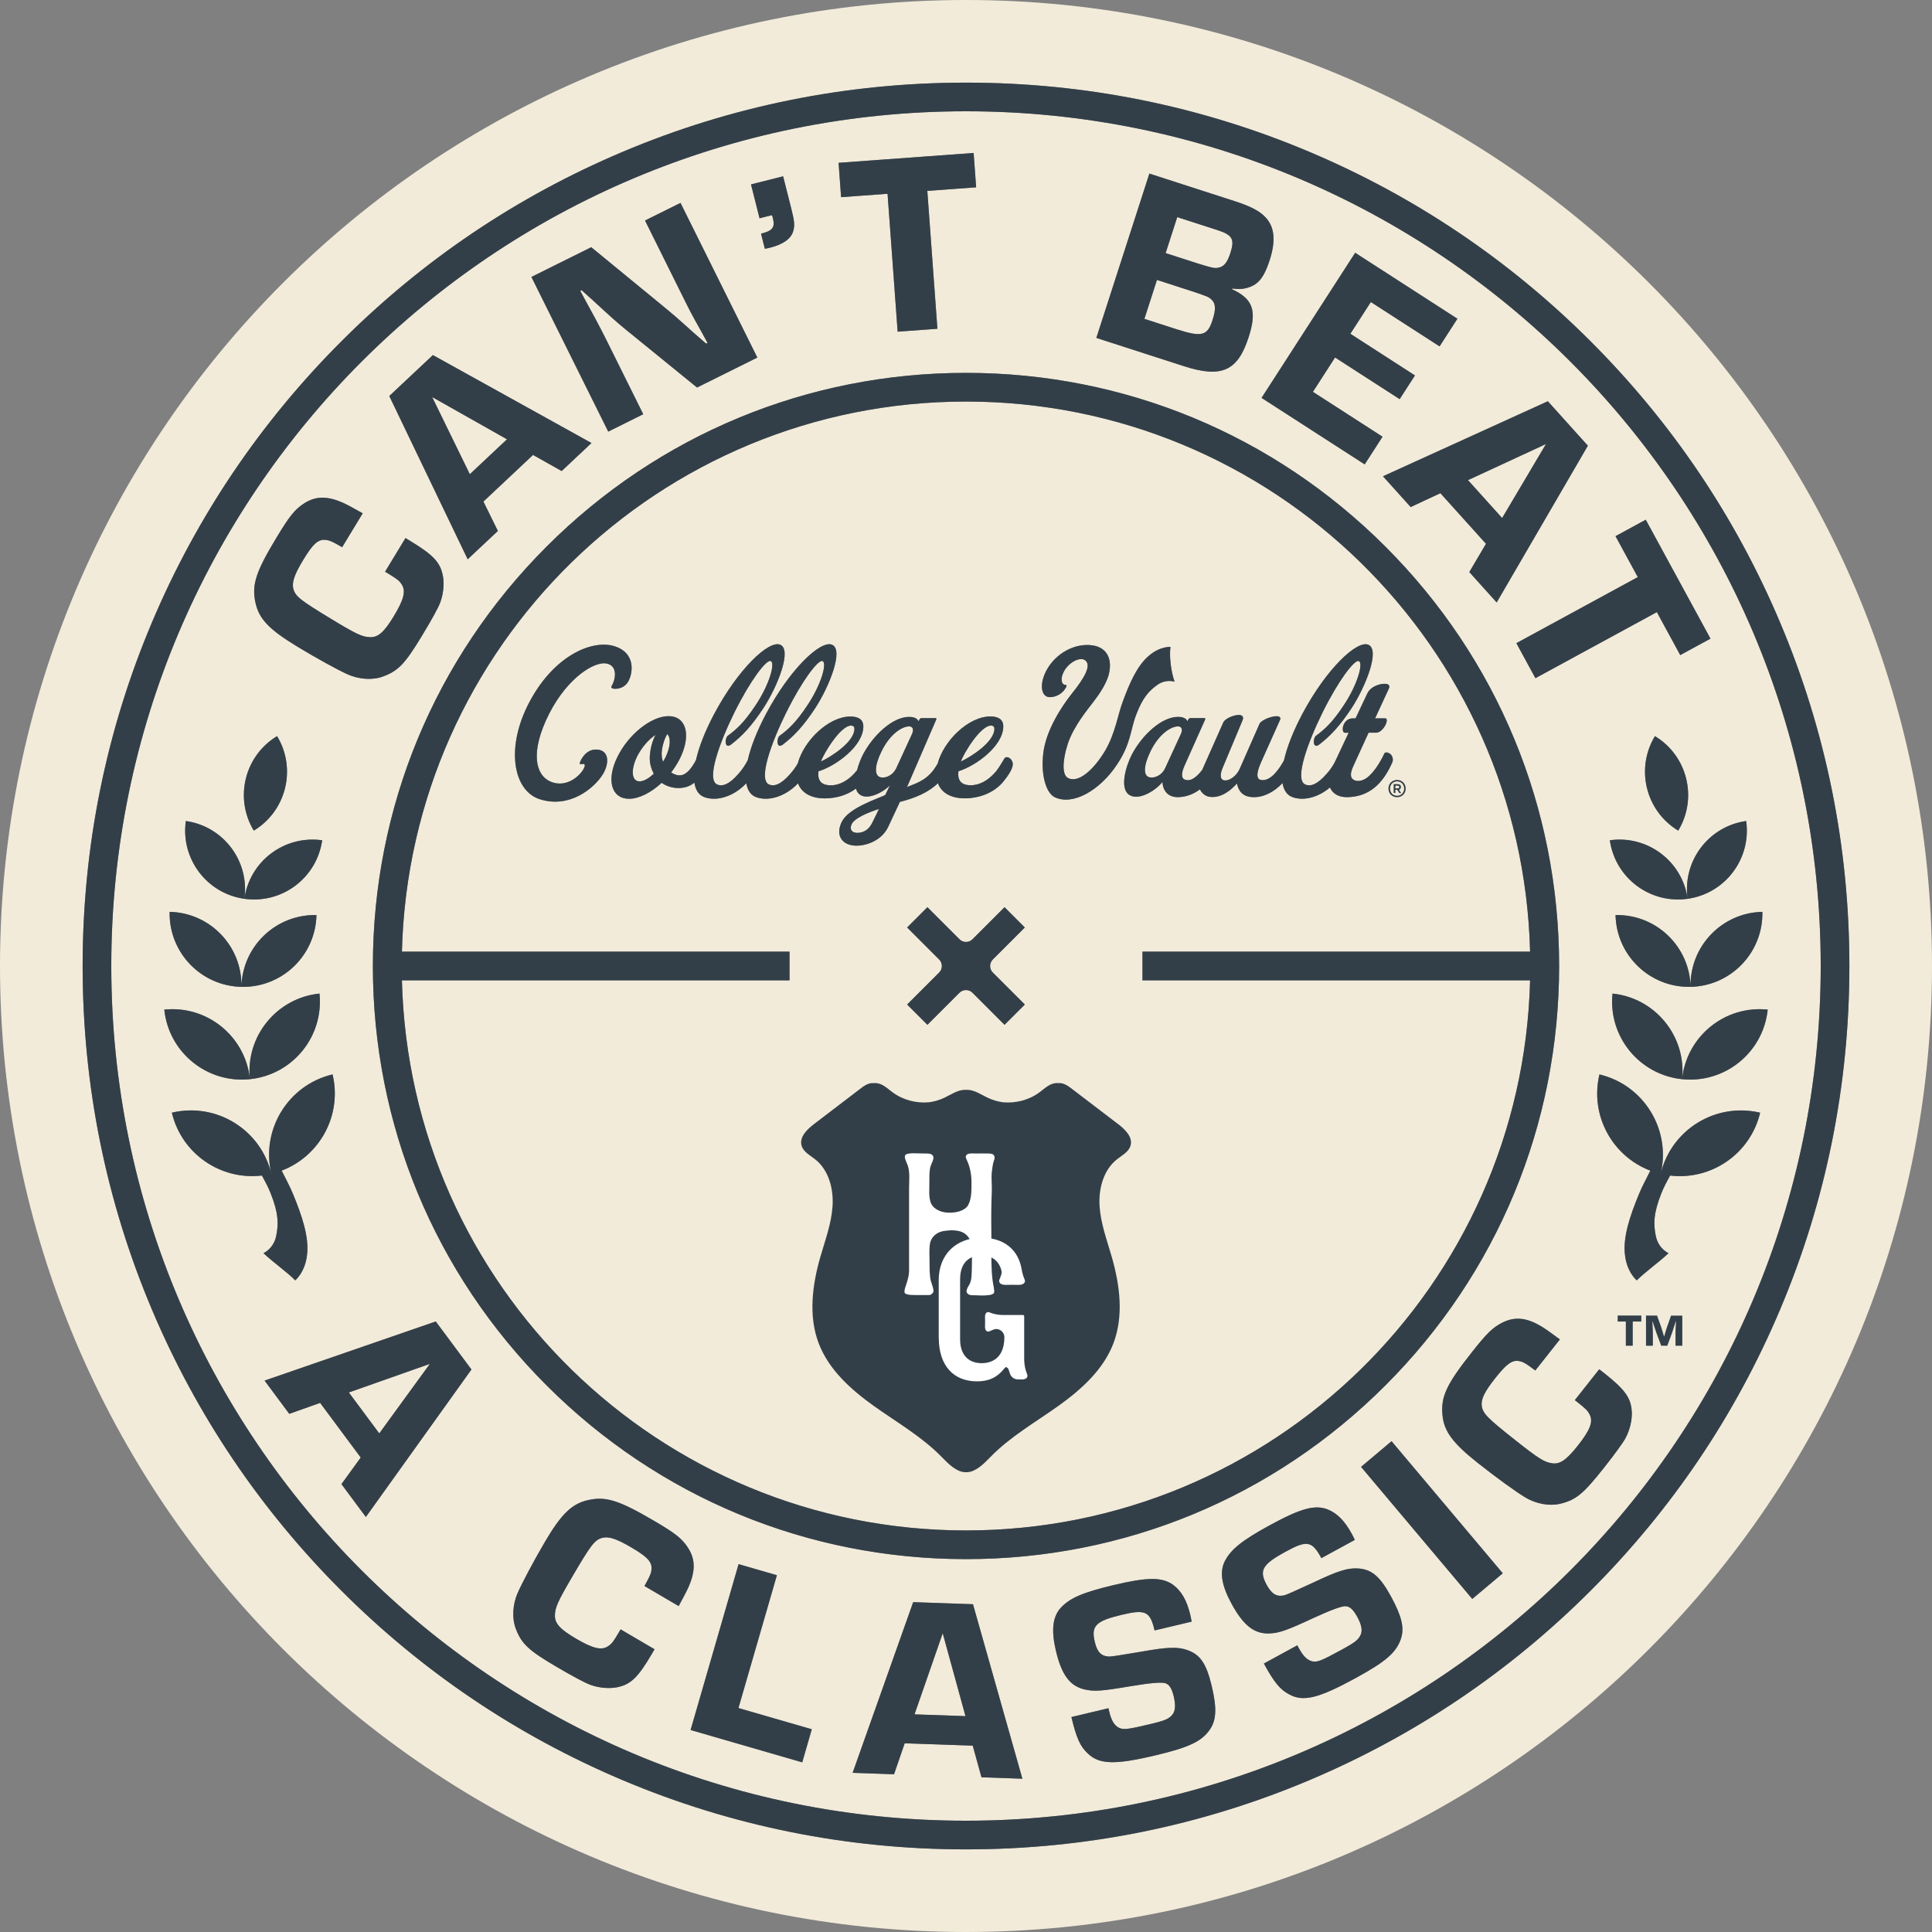
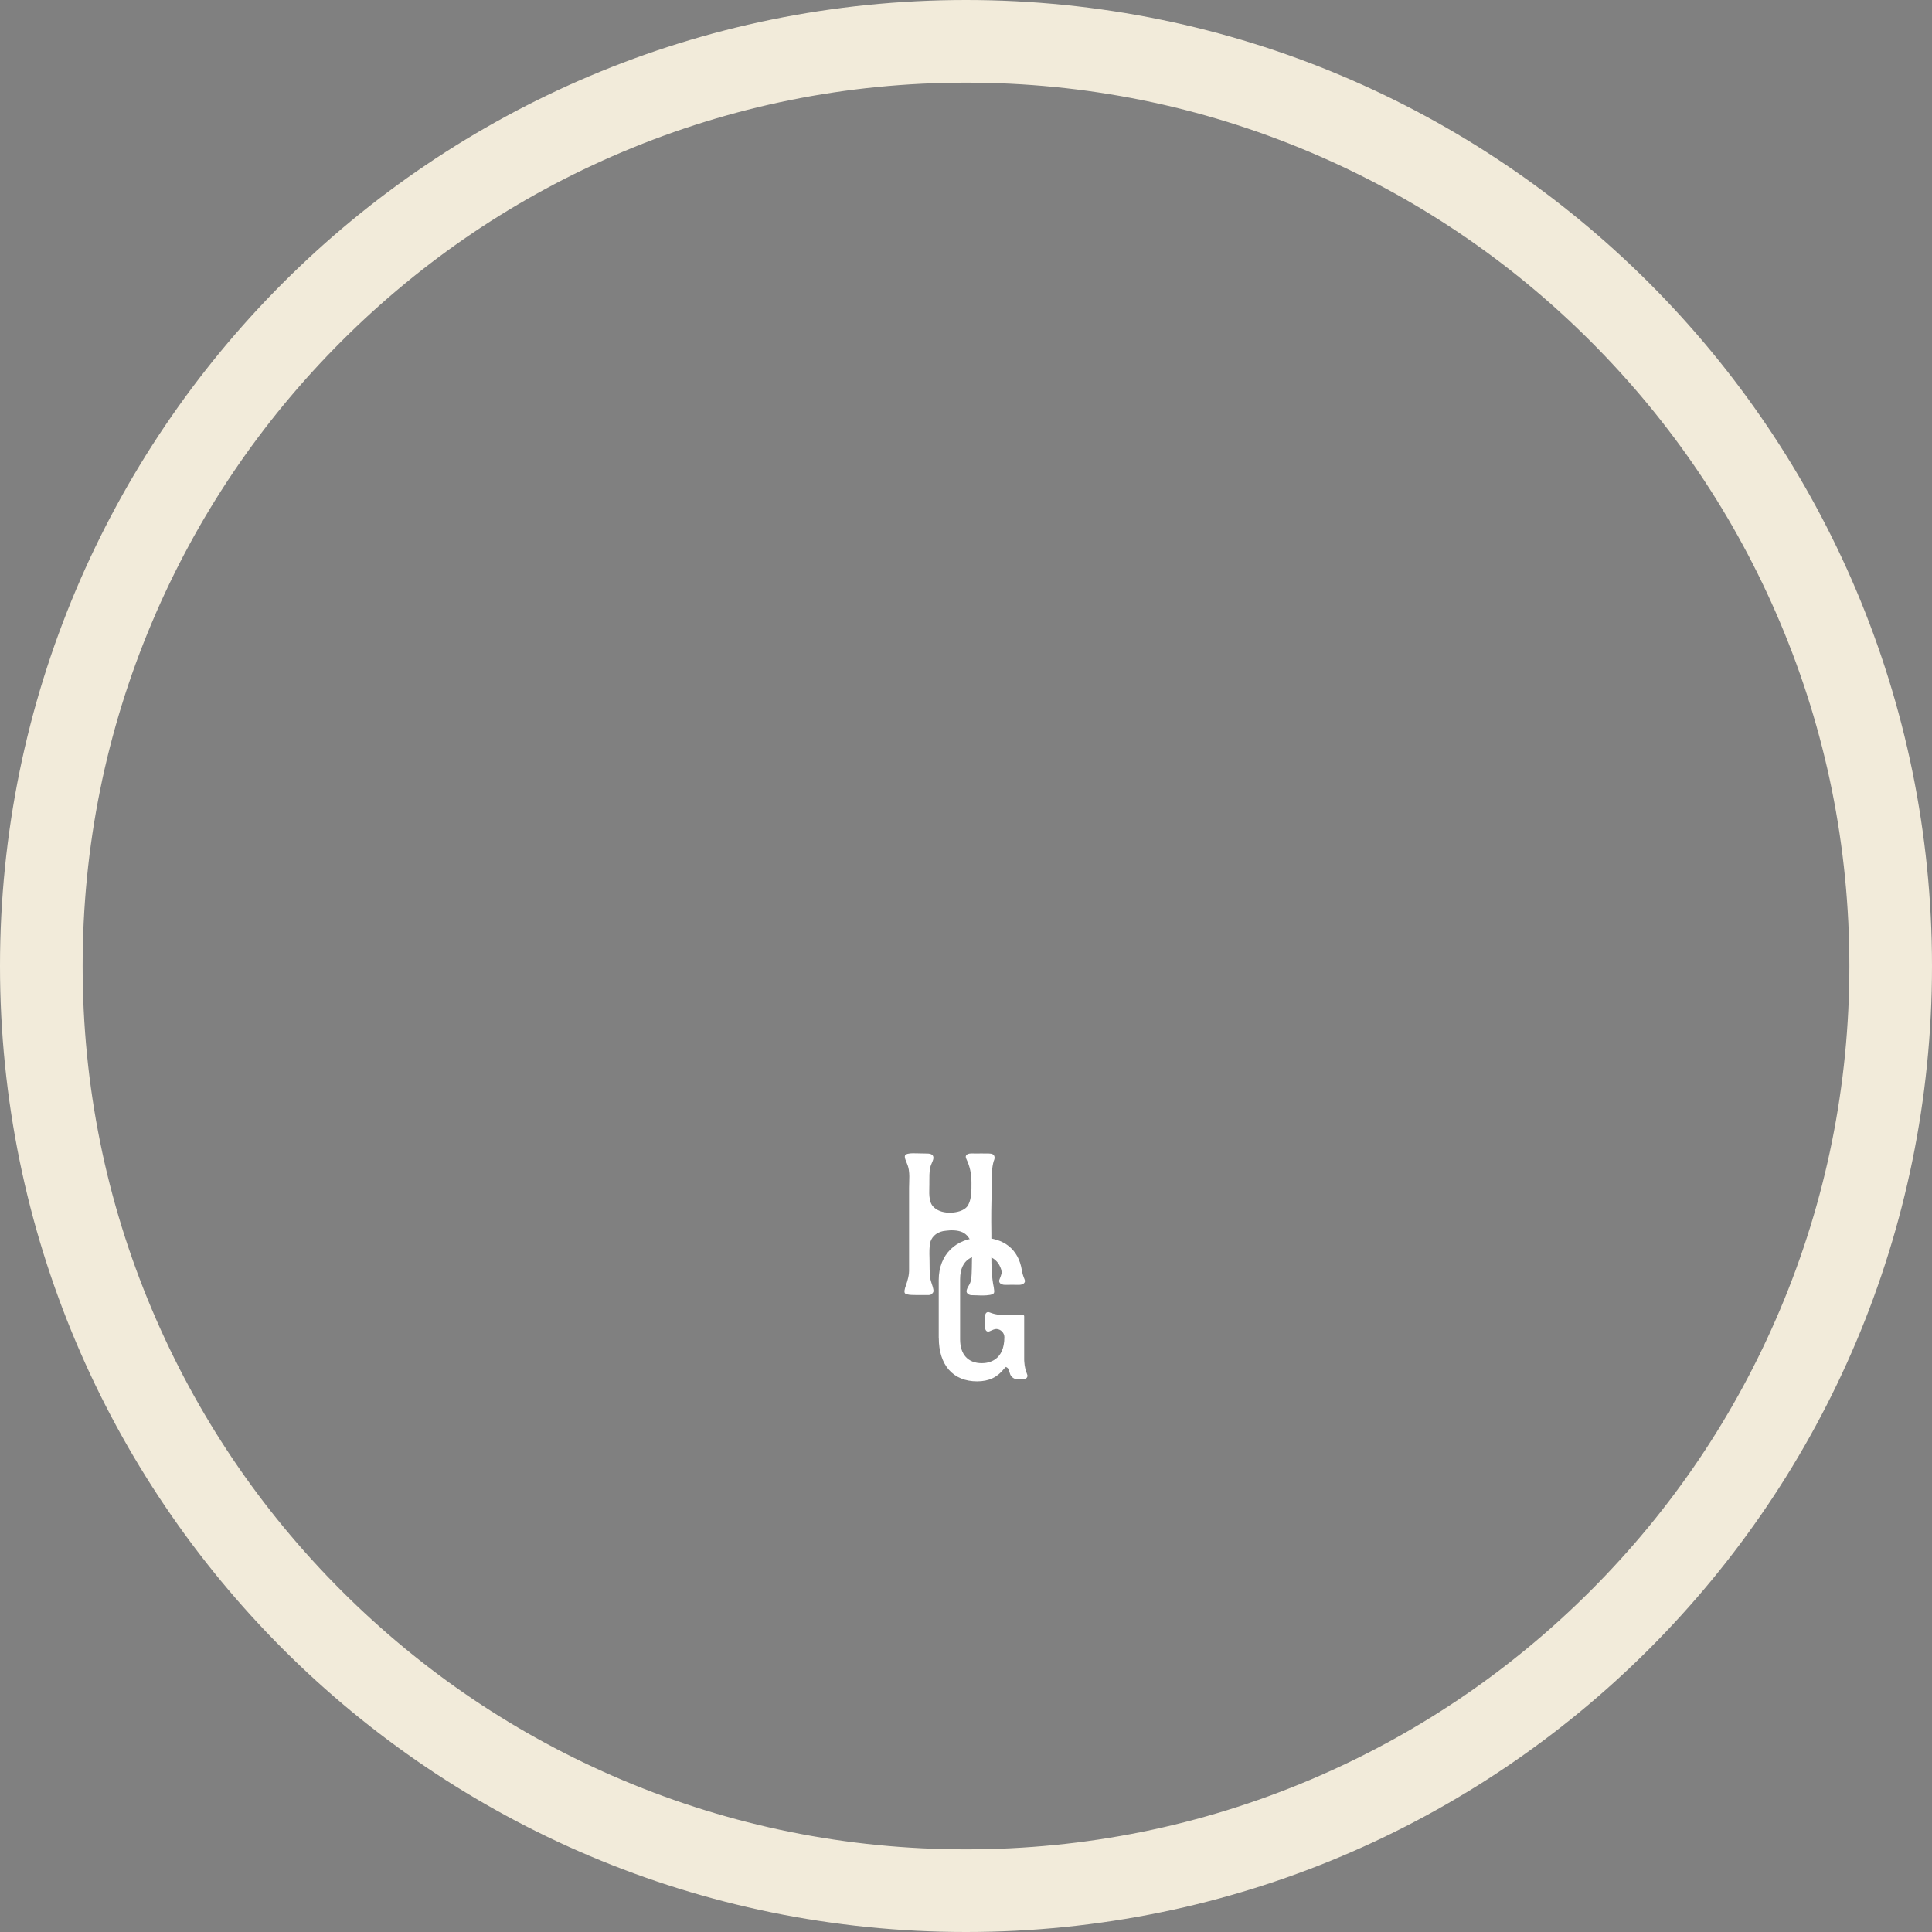
<svg xmlns="http://www.w3.org/2000/svg" viewBox="0 0 600 600" data-sanitized-data-name="Layer 2" data-name="Layer 2" id="Layer_2">
  <rect x="0" y="0" width="600" height="600" fill="#808080" stroke="none" />
  <defs>
    <style>
      .cls-1 {
        fill: #fff;
      }

      .cls-2 {
        fill: #333f48;
      }

      .cls-3 {
        fill: #f2ebda;
      }
    </style>
  </defs>
  <g data-sanitized-data-name="Layer 1" data-name="Layer 1" id="Layer_1-2">
    <g>
      <path d="M300,0C134.31,0,0,134.31,0,300s134.31,300,300,300,300-134.31,300-300S465.69,0,300,0ZM493.99,493.99c-25.19,25.19-54.53,44.97-87.2,58.79-33.83,14.31-69.76,21.56-106.79,21.56s-72.96-7.25-106.79-21.56c-32.67-13.82-62.01-33.6-87.2-58.79-25.19-25.19-44.97-54.53-58.79-87.2-14.31-33.83-21.56-69.76-21.56-106.79s7.25-72.96,21.56-106.79c13.82-32.67,33.6-62.01,58.79-87.2,25.19-25.19,54.53-44.97,87.2-58.79,33.83-14.31,69.76-21.56,106.79-21.56s72.96,7.25,106.79,21.56c32.67,13.82,62.01,33.6,87.2,58.79,25.19,25.19,44.97,54.53,58.79,87.2,14.31,33.83,21.56,69.76,21.56,106.79s-7.25,72.96-21.56,106.79c-13.82,32.67-33.6,62.01-58.79,87.2Z" class="cls-3" />
-       <path d="M480.11,137.91l-24.21,11.21,10.6,11.77,13.61-22.97ZM361.87,238.54l4.91-10.67c.61-1.43.13-2.28-.92-2.28-2.14,0-5.89,2.28-8.53,7.68-2.22,4.55-2.26,7.54-.49,8.1,1.41.44,3.87-.31,5.03-2.82ZM282.37,225.58c-2.16,0-5.92,2.28-8.56,7.68-2.26,4.55-2.26,7.54-.48,8.1,1.42.44,3.81-.31,5.04-2.82l4.91-10.67c.61-1.43.12-2.28-.91-2.28ZM378.54,83.09c1.62-.32,2.65-1.68,3.57-4.51,1.41-4.36.63-5.63-4.11-7.16l-12.39-4-3.61,11.17,10.25,3.31c4.69,1.43,5.1,1.48,6.29,1.18ZM157.45,136.43l-23.25-13.13,11.7,23.97,11.54-10.84ZM376.56,99.43c1.14-3.52,1.02-5.25-.49-6.58-.87-.7-1.1-.78-5.59-2.31l-11.17-3.61-3.9,12.09,9.87,3.19c7.96,2.57,9.71,2.12,11.29-2.78ZM475.18,295.55c-2.37-94.75-79.86-170.84-175.18-170.84s-172.81,76.09-175.18,170.84h120.37v8.91h-120.37c2.37,94.75,79.86,170.84,175.18,170.84s172.81-76.09,175.18-170.84h-120.37v-8.91h120.37ZM436.53,244.9c0,1.52-1.14,2.66-2.66,2.66s-2.66-1.13-2.66-2.66,1.14-2.66,2.66-2.66,2.66,1.13,2.66,2.66ZM190.02,212.95c1.29-2.23,1.84-6.39-1.85-6.93-3.62-.51-11.77,4.29-17.55,15.51-6.19,12.17-4.23,19.22.31,21.18,5.48,2.4,10.14-2.7,10.63-4.65.24-.79-.19-.87-.68-.79-.24,0-.54.05-.68,0-.13,0-.18-.13-.13-.31.37-1.35,2.04-4.12,4.88-4.18,4.35-.07,4.35,4.23,2.32,7.62-2.77,4.51-10.51,10.79-19.7,7.78-8.24-2.7-10.69-16.21-2.94-30.52,7.54-13.99,19.08-18.97,25.9-17.06,5.96,1.66,6.32,6.69,5.03,10.12-.8,2.28-2.68,3.19-4.47,3.19-.62,0-1.05-.11-1.18-.42-.06-.13-.06-.31.13-.55ZM275.79,256.89c-2.2,4.6-7.82,6.14-10.99,5.65-3.67-.55-5.27-3.55-3.31-7.42,2.27-4.31,10.92-7,13.44-8.22l1.47-3.02c-1.9,2.03-6.73,4.66-9.27,2.95-.64-.43-1.06-1.11-1.3-1.93-2.75,2.06-6.24,3.04-9.73,3.04-3.77,0-7.03-1.41-8.25-4.67-4.11,4.3-9.53,5.72-13.23,4.19-1.51-.64-2.46-2.07-2.84-4.21-4.08,4.32-9.54,5.74-13.25,4.21-1.54-.65-2.54-2.16-2.87-4.42-2.96,2.53-7.65,1.93-10.15.06-3.26,3.02-6.99,4.96-10.14,4.96-5.46,0-7.11-5.77-3.69-12.83,3.38-7.06,10.51-12.83,15.97-12.83s7.05,5.77,3.68,12.83c-.8,1.67-1.79,3.19-2.88,4.66.99.68,2.02.99,3.07.86,1.89-.28,3.42-2.44,4.63-4.69.89-3.97,2.73-8.83,5.69-14.4,7.43-13.93,16.81-22.76,20.38-21.48,3.93,1.41-.74,13.02-5.11,19.71-3.81,5.77-6.62,8.65-9.99,11.28-1,.74-1.47.44-1.66-.23-.19-.81.05-2.09.6-2.46,2.59-1.91,5.04-4.05,8.61-9.46,4.29-6.38,6.27-13.38,4.61-13.75-1.35-.32-6.21,5.94-11.18,15.97-4.49,9.07-8.9,20.92-5.34,22.39,1.61.68,3.69,0,6.51-3.23,1.41-1.55,2.32-3.08,2.98-4.37.89-3.97,2.73-8.81,5.68-14.37,7.42-13.93,16.81-22.76,20.38-21.48,3.92,1.41-.75,13.02-5.1,19.71-3.81,5.77-6.63,8.65-10,11.28-.98.74-1.49.44-1.65-.23-.2-.81.06-2.09.6-2.46,2.59-1.91,5.04-4.05,8.6-9.46,4.3-6.38,6.26-13.38,4.62-13.75-1.35-.32-6.21,5.94-11.18,15.97-4.49,9.07-8.9,20.92-5.33,22.39,1.58.68,3.67,0,6.5-3.23,1.04-1.15,1.8-2.28,2.4-3.32,1.87-7.05,9.55-14.57,16.36-14.57,2.11,0,4,.69,4,3.08,0,6.15-8.65,12.34-13.94,13.94l-.04.67c-.12,2.57,1.34,3.68,3.87,3.68,2.81,0,5.33-1.59,7.19-3.56.35-.37.66-.75.98-1.14.47-1.82,1.18-3.6,1.88-4.95,3.14-5.89,9.15-11.65,14.36-11.6,2.45,0,2.83,1.36,2.83,1.36l.31-.55c.06-.19.3-.43.61-.43h4.36c.37,0,.31.24.18.55l-9.03,20.87c1.8-.86,5.59-1.67,8.3-5.4.45-.61.84-1.25,1.22-1.87,1.84-7.07,9.55-14.67,16.39-14.67,2.09,0,3.99.69,3.99,3.08,0,6.15-8.65,12.34-13.93,13.94l-.05.67c-.1,2.57,1.34,3.68,3.86,3.68,2.83,0,5.35-1.59,7.19-3.56,1.4-1.42,2.15-2.94,3.19-4.59.17-.32.37-.57.79-.57,1.05,0,1.9,1.1,1.9,2.16,0,1.72-2.01,4.3-3.06,5.58-2.95,3.43-7.42,5.04-11.9,5.04-3.8,0-7.06-1.43-8.28-4.69-2.87,2.81-7.02,4.61-11.81,5.8l-3.68,7.86ZM308.32,302.02l9.95,9.94-6.3,6.3-9.96-9.96c-1.11-1.11-2.92-1.11-4.03,0l-9.96,9.96-6.3-6.3,9.95-9.94c1.11-1.11,1.11-2.92,0-4.03l-9.95-9.95,6.3-6.3,9.96,9.96c1.11,1.11,2.92,1.11,4.03,0l9.96-9.96,6.3,6.3-9.95,9.95c-1.11,1.11-1.11,2.92,0,4.03ZM327.53,247.56c-2.54-1.24-4.31-6.51-3.57-13.33.74-7.42,5.96-15.09,8.72-18.59,4.17-5.15,6.51-9.22,4.17-10.69-1.77-1.04-5.4,1.06-6.69,4.06-.78,1.71-.61,3.74.8,3.68.19,0,.26.06.26.26,0,.17-.13.55-.38.85-.68,1.16-2.39,2.7-4.84,2.7-2.7,0-3.38-4.12-.86-8.6,2.89-5.09,8.71-8.28,14.17-7.48,4.81.74,6.26,4.73,4.92,9.39-.86,2.83-2.76,5.64-4.54,7.98-1.54,2.1-6.21,7.49-8.11,13.27-1.66,5.2-1.78,9.56.07,10.55,3.23,1.72,8.04-2.52,11.66-8.66,3.12-5.47,3.8-10.88,5.38-15.1,2.15-5.84,4.44-10.93,7.81-13.95,3.56-3.24,6.99-3.01,6.99-3.01-.42,3.14.25,7.99,1.29,10.81,0,0-2.66-.92-5.36.98-2.7,1.91-4.59,4.05-6.56,9.21-1.84,4.66-1.58,9.09-6.14,15.77-5.15,7.67-13.49,12.65-19.2,9.89ZM350.64,246.83c-3-2.03-.99-8.96.91-12.59,3.14-5.89,9.14-11.65,14.38-11.6,2.44,0,2.83,1.36,2.83,1.36l.29-.55c.06-.19.33-.43.6-.43h4.37c.37,0,.3.24.19.55l-6.33,14.18c-1.16,2.58-.91,3.93-.07,4.31,1.89.9,3.88-.79,5.54-2.95l6.55-14.74c.55-1.22,3.13-2.27,4.74-2.33,1.05,0,1.71.48,1.24,1.66l-6.22,14.86c-.92,2.21-.61,3.51.36,3.75,1.72.43,4.06-1.4,4.99-3.57l6.13-13.92c.49-1.18,3.74-2.45,5.47-2.39.79.07,1.29.42.85,1.28l-5.83,13.02c-1.23,2.75-1.79,5.28.06,5.52,2.96.44,5.57-3.4,7.05-6.08.89-3.98,2.76-8.87,5.73-14.49,7.43-13.93,16.81-22.76,20.37-21.48,3.94,1.41-.73,13.02-5.08,19.71-3.83,5.77-6.65,8.65-10.01,11.28-.97.74-1.48.44-1.67-.23-.18-.81.06-2.09.61-2.46,2.59-1.91,5.05-4.05,8.61-9.46,4.29-6.38,6.25-13.38,4.6-13.75-1.34-.32-6.2,5.94-11.17,15.97-4.47,9.07-8.92,20.92-5.34,22.39,1.6.68,3.69,0,6.52-3.23,1.17-1.28,1.99-2.55,2.6-3.68l4.32-9.17h-1.17c-.9,0-.96-2.21.25-3.5.49-.55,1.23-.97,2.27-.97h.79l3.69-7.8c1.12-2.28,4.24-3.13,5.89-2.9.73.13,1.17.62.73,1.53l-4.24,9.16h3.12c.52,0,.57.48.44,1.16-.32,1.3-1.71,3.3-3.25,3.3h-2.33l-4.66,10.19c-1.23,2.58-.92,3.75-.19,4.31,1.1.85,2.89.61,4.49-.61,1.91-1.49,3.86-4.43,5.22-7.37.28-.69,1.35-.37,1.96.17.5.43.98,1.54.54,2.53-2.94,6.74-7.36,10.8-14.18,10.8-2.54,0-4.4-1.14-5.17-3.02-3.87,3.31-8.58,4.28-11.89,2.91-1.51-.64-2.49-2.1-2.84-4.26-2.57,2.71-5.79,4.45-9.07,4.37-3.68-.06-4.66-2.34-5.1-4.23-1.76,1.97-4.89,4.66-8.52,4.12-1.11-.18-2.34-.96-2.96-2.32-1.85,1.39-4.08,2.34-6.68,2.43-4.05.11-4.96-3.13-4.96-4.73-1.78,2.39-7.25,6.08-10.37,4ZM264.43,256.09c-.91,2.33,1.29,2.9,3.08,2.4,1.41-.37,2.56-1.28,3.48-3.19l1.98-4.06c-3.38,1.04-7.87,2.97-8.54,4.85ZM265.34,226.33c0-.63-.35-.99-1.04-.99-3.25,0-8.4,8.49-9.39,11.18,3.32-1.54,10.43-6.14,10.43-10.18ZM434.57,244.4c0-.29-.17-.44-.53-.44h-.72v.89h.72c.36,0,.53-.15.53-.44ZM433.87,247.15c1.27,0,2.21-.95,2.21-2.25s-.94-2.25-2.21-2.25-2.2.95-2.2,2.25.94,2.25,2.2,2.25ZM432.86,243.54h1.2c.66,0,1,.3,1,.86,0,.47-.22.75-.64.84l.72,1.03h-.55l-.64-1h-.61v1h-.47v-2.72ZM205.5,234.43c0,.73.18,1.47.43,2.16.25-.5.56-.98.8-1.49,1.54-3.25,1.65-6.07.48-7.11-1.1,1.77-1.83,4.85-1.71,6.44ZM203.6,228.23c-2.09,1.3-4.35,3.86-5.83,6.87-1.97,4.19-1.6,7.56.86,7.56,1.29,0,2.89-.92,4.42-2.4-1.04-1.84-1.41-3.95-1.22-5.77.11-1.47.66-4.36,1.77-6.26ZM308.82,226.33c0-.63-.37-.99-1.03-.99-3.27,0-8.42,8.49-9.4,11.18,3.32-1.54,10.44-6.14,10.44-10.18ZM117.79,445.16l15.71-21.59-25.16,8.88,9.45,12.72ZM300,34.56c-146.6,0-265.44,118.84-265.44,265.44s118.84,265.44,265.44,265.44,265.44-118.84,265.44-265.44S446.6,34.56,300,34.56ZM548.98,313.54c-1.38,13.31-13.28,22.99-26.59,21.61-13.31-1.38-22.99-13.28-21.61-26.59,13.31,1.38,22.99,13.28,21.61,26.59,1.38-13.31,13.28-22.99,26.59-21.61ZM525.02,306.48c-12.59.28-23.02-9.71-23.3-22.3,12.59-.28,23.02,9.71,23.3,22.3-.28-12.59,9.71-23.02,22.3-23.3.28,12.59-9.71,23.02-22.3,23.3ZM524.11,279.13c-11.69,1.65-22.51-6.48-24.16-18.18,11.69-1.65,22.51,6.48,24.16,18.18-1.65-11.69,6.48-22.51,18.18-24.16,1.65,11.69-6.48,22.51-18.18,24.16ZM513.95,228.61c10.1,6.11,13.34,19.25,7.23,29.35-10.11-6.11-13.34-19.25-7.23-29.35ZM511.11,161.4l20.1,36.93-9.39,5.11-7.26-13.35-37.71,20.52-5.92-10.88,37.71-20.52-6.92-12.71,9.39-5.11ZM484.2,300c0,49.2-19.16,95.46-53.95,130.25-34.79,34.79-81.05,53.95-130.25,53.95s-95.46-19.16-130.25-53.95c-34.79-34.79-53.95-81.05-53.95-130.25s19.16-95.46,53.95-130.25c34.79-34.79,81.05-53.95,130.25-53.95s95.46,19.16,130.25,53.95c34.79,34.79,53.95,81.05,53.95,130.25ZM493.12,138.41l-28.32,48.68-8.5-9.44,5.18-8.78-14.16-15.71-9.22,4.3-8.61-9.56,51.2-23.3,12.43,13.8ZM452.62,98.98l-5.53,8.58-21.35-13.77-6.36,9.86,20.06,12.94-4.75,7.36-20.06-12.94-6.88,10.67,21.62,13.94-5.53,8.58-32.02-20.65,29.07-45.06,31.75,20.48ZM356.96,53.91l26.47,8.55c4.97,1.6,7.86,3.13,9.61,5.04,2.83,3.02,3.22,7.29,1.27,13.33-1.58,4.9-3.24,7.15-5.95,8.22-1.93.73-3.4.85-5.66.54l-.07.23c6.54,3.04,7.82,6.66,5.13,15-3.36,10.41-8.4,12.67-20.02,8.91l-27.23-8.79,16.47-51.03ZM302.37,47.51l.78,10.67-15.16,1.11,3.13,42.82-12.35.9-3.13-42.82-14.43,1.05-.78-10.67,41.94-3.06ZM243.22,54.76l2.48,9.82c1.02,4.05,1.16,5.26.7,7.04-.62,2.48-3.15,4.28-7.2,5.3-.23.06-.94.24-1.66.34l-1.18-4.68c3.59-.9,4.4-1.94,3.68-4.82-.02-.08-.16-.62-.31-.92l-3.82.96-2.65-10.52,9.98-2.51ZM183.61,76.79l21.06,17.28c4.7,3.86,5.02,4.15,11.01,9.52l3.62,3.14.43-.21-2-3.67c-2.97-5.26-3.29-5.91-5.83-11.02l-11.59-23.33,11.02-5.47,23.86,48.03-18.72,9.3-22.14-18c-2.73-2.24-4.16-3.5-10.3-9.16l-3.41-3.06-.43.21c3.58,6.48,6.23,11.45,8.02,15.05l11.55,23.26-10.87,5.4-23.86-48.03,18.58-9.23ZM134.44,110.28l49.25,27.31-9.26,8.7-8.89-5-15.41,14.48,4.49,9.13-9.38,8.81-24.35-50.7,13.54-12.71ZM86.03,166.71c3.88-6.39,5.44-8.36,8.16-10.19,3.36-2.29,6.81-2.55,11.21-.82,1.68.64,2.89,1.28,7.24,3.73l-6.38,10.52c-3.34-1.93-4.11-2.21-5.48-2.29-2.12-.06-3.69,1.43-6.61,6.24-2.75,4.54-3.56,6.96-3.08,8.95.64,2.36,2.02,3.48,11.79,9.4,7.91,4.79,9.68,5.59,12.09,5.64,2.48.09,4.35-1.59,7.31-6.48,3.13-5.16,3.81-7.84,2.5-9.86-.77-1.22-1.41-1.7-4.3-3.45l-.89-.54,6.34-10.45,1.44.88c7.36,4.46,9.44,6.76,10.21,11.08.42,2.41.08,5.6-.92,8.19-.64,1.68-2.8,5.54-5.63,10.22-5.29,8.73-7.35,10.87-12.07,12.62-3.16,1.19-7.44.95-11.05-.68-3.16-1.45-9.38-4.84-15.78-8.72-8.53-5.17-11.68-8.49-12.76-13.38-1.27-5.66.03-9.67,6.66-20.6ZM86.05,228.61c6.11,10.1,2.87,23.25-7.23,29.35-6.11-10.1-2.87-23.25,7.23-29.35ZM57.72,254.97c11.69,1.65,19.83,12.47,18.18,24.16,1.65-11.69,12.47-19.83,24.16-18.18-1.65,11.69-12.47,19.83-24.16,18.18-11.69-1.65-19.83-12.47-18.18-24.16ZM74.98,306.48c.28-12.59,10.7-22.57,23.3-22.3-.28,12.59-10.7,22.57-23.3,22.3-12.59-.28-22.57-10.7-22.3-23.3,12.59.28,22.57,10.7,22.3,23.3ZM77.61,335.15c-1.38-13.31,8.3-25.21,21.61-26.59,1.38,13.31-8.3,25.21-21.61,26.59-13.31,1.38-25.21-8.3-26.59-21.61,13.31-1.38,25.21,8.3,26.59,21.61ZM84.06,370.62c-.76-1.97-1.73-3.71-2.72-5.54-12.76,1.53-24.92-6.71-27.97-19.52,13.78-3.28,27.62,5.23,30.9,19.01-3.28-13.78,5.23-27.62,19.01-30.9,3.02,12.68-3.95,25.37-15.81,29.89,1.29,2.59,2.59,4.95,3.52,7.24,2.83,6.86,4.93,13.17,4.4,18.55-.51,5.72-3.71,8.28-3.71,8.28-2.4-2.47-7.07-5.78-9.86-8.44,0,0,3.08-1.34,3.92-5.19.83-3.85.76-7.26-1.68-13.38ZM113.62,471.1l-7.58-10.2,5.99-8.26-12.61-16.97-9.58,3.41-7.67-10.33,53.17-18.36,11.08,14.91-32.79,45.8ZM210.77,498.78l-10.61-6.22c1.88-3.37,2.15-4.14,2.2-5.51.03-2.12-1.49-3.67-6.34-6.51-4.58-2.68-7.01-3.46-8.99-2.94-2.35.67-3.45,2.08-9.22,11.93-4.67,7.98-5.44,9.76-5.46,12.18-.06,2.48,1.66,4.33,6.58,7.21,5.2,3.05,7.9,3.7,9.9,2.35,1.21-.78,1.68-1.44,3.39-4.35l.53-.9,10.54,6.18-.85,1.46c-4.35,7.42-6.62,9.54-10.92,10.37-2.41.45-5.6.17-8.2-.8-1.69-.62-5.59-2.71-10.3-5.48-8.81-5.16-10.98-7.18-12.8-11.88-1.23-3.15-1.06-7.42.52-11.06,1.4-3.19,4.7-9.45,8.48-15.91,5.04-8.6,8.32-11.81,13.18-12.96,5.64-1.36,9.67-.11,20.7,6.35,6.45,3.78,8.44,5.32,10.32,8,2.34,3.33,2.65,6.77.99,11.2-.62,1.69-1.24,2.91-3.62,7.29ZM249.14,547.3l-34.67-10.04,14.91-51.51,11.89,3.44-11.94,41.24,22.78,6.59-2.97,10.27ZM304.81,551.95l-2.72-9.83-21.13-.73-3.31,9.62-12.86-.45,18.81-53.01,18.56.64,15.34,54.19-12.7-.44ZM375.84,536.95c-2.56,3.83-6.5,5.68-16.98,8.17-12.75,3.03-17.59,2.86-21.15-.68-2.24-2.11-3.44-4.72-4.98-11.21l11.5-2.73.22.94c.67,2.82,1.51,4.27,2.94,5.08,1.49.72,2.63.62,9.74-1.08,4.77-1.13,5.89-1.65,6.98-2.98.89-1.12,1.05-2.89.4-5.63-.54-2.27-1.26-3.58-2.45-4.05q-1.49-.72-11.11.9c-8.66,1.48-11.17,1.66-14.15.97-4.55-1.07-7.11-4.51-8.87-11.94-1.49-6.26-1.07-10.41,1.32-13.21,2.81-3.15,6.84-4.93,16.54-7.24,10.64-2.53,15.18-2.53,18.59-.04,2.51,1.88,4.2,4.79,5.26,9.25.07.31.3,1.25.42,2.13l-11.5,2.73c-1.41-5.95-2.81-6.61-10.16-4.86-8.13,1.93-9.6,3.44-8.41,8.44.76,3.21,2.05,4.47,4.55,4.54q1.15-.03,9.73-1.49c8.48-1.52,11.52-1.58,14.59-.49,3.88,1.39,5.78,4.16,7.42,11.05,1.6,6.73,1.5,10.47-.45,13.41ZM435.08,508.88c-1.46,4.37-4.78,7.19-14.24,12.35-11.51,6.27-16.22,7.38-20.59,4.91-2.71-1.45-4.56-3.65-7.75-9.51l10.38-5.66.46.85c1.39,2.54,2.58,3.72,4.18,4.13,1.63.3,2.7-.1,9.12-3.6,4.31-2.35,5.25-3.14,5.95-4.71.56-1.32.25-3.07-1.1-5.54-1.12-2.05-2.16-3.13-3.43-3.26q-1.63-.3-10.48,3.79c-7.96,3.7-10.34,4.54-13.4,4.65-4.67.17-8.04-2.49-11.7-9.19-3.08-5.65-3.77-9.76-2.19-13.09,1.88-3.77,5.31-6.56,14.06-11.33,9.6-5.24,13.98-6.43,17.92-4.92,2.92,1.16,5.31,3.52,7.5,7.54.15.28.62,1.13.97,1.94l-10.38,5.66c-2.92-5.37-4.45-5.64-11.08-2.02-7.34,4-8.36,5.84-5.89,10.36,1.58,2.89,3.16,3.77,5.58,3.18q1.1-.33,9-3.99c7.78-3.7,10.7-4.55,13.95-4.31,4.11.32,6.67,2.5,10.06,8.71,3.31,6.07,4.2,9.71,3.09,13.06ZM457.23,496.57l-34.54-41.02,9.47-7.97,34.54,41.02-9.47,7.97ZM504.83,446.55c-.84,1.59-3.46,5.16-6.85,9.44-6.33,8.01-8.63,9.88-13.54,11.03-3.29.78-7.5.02-10.89-2.05-2.96-1.83-8.71-5.96-14.58-10.6-7.82-6.18-10.54-9.87-11.01-14.85-.56-5.77,1.23-9.59,9.15-19.61,4.64-5.86,6.44-7.62,9.35-9.11,3.62-1.85,7.07-1.69,11.23.58,1.59.84,2.71,1.63,6.72,4.59l-7.63,9.65c-3.08-2.33-3.81-2.7-5.15-2.95-2.1-.33-3.84.96-7.33,5.38-3.29,4.16-4.4,6.47-4.16,8.5.34,2.42,1.58,3.71,10.53,10.79,7.25,5.73,8.92,6.74,11.3,7.09,2.45.4,4.51-1.04,8.05-5.52,3.74-4.73,4.75-7.31,3.7-9.48-.61-1.3-1.19-1.87-3.84-3.96l-.82-.65,7.58-9.59,1.32,1.05c6.75,5.33,8.53,7.87,8.76,12.25.11,2.45-.61,5.57-1.93,8.01ZM518.66,365.08c-.99,1.83-1.96,3.57-2.72,5.54-2.43,6.11-2.51,9.52-1.68,13.38.84,3.85,3.92,5.19,3.92,5.19-2.79,2.66-7.46,5.97-9.86,8.44,0,0-3.2-2.56-3.71-8.28-.53-5.37,1.57-11.69,4.4-18.55.93-2.29,2.23-4.65,3.52-7.24-11.86-4.52-18.83-17.21-15.81-29.89,13.78,3.28,22.29,17.12,19.01,30.9,3.28-13.78,17.12-22.29,30.9-19.01-3.05,12.81-15.21,21.05-27.97,19.52ZM284.01,532.41l15.83.55-7.07-25.75-8.76,25.2Z" class="cls-3" />
-       <path d="M300,115.8c-49.2,0-95.46,19.16-130.25,53.95-34.79,34.79-53.95,81.05-53.95,130.25s19.16,95.46,53.95,130.25c34.79,34.79,81.05,53.95,130.25,53.95s95.46-19.16,130.25-53.95c34.79-34.79,53.95-81.05,53.95-130.25s-19.16-95.46-53.95-130.25c-34.79-34.79-81.05-53.95-130.25-53.95ZM475.18,304.45c-2.37,94.75-79.86,170.84-175.18,170.84s-172.81-76.09-175.18-170.84h120.37v-8.91h-120.37c2.37-94.75,79.86-170.84,175.18-170.84s172.81,76.09,175.18,170.84h-120.37v8.91h120.37ZM552.78,193.21c-13.82-32.67-33.6-62.01-58.79-87.2-25.19-25.19-54.53-44.97-87.2-58.79-33.83-14.31-69.76-21.56-106.79-21.56s-72.96,7.25-106.79,21.56c-32.67,13.82-62.01,33.6-87.2,58.79-25.19,25.19-44.97,54.53-58.79,87.2-14.31,33.83-21.56,69.76-21.56,106.79s7.25,72.96,21.56,106.79c13.82,32.67,33.6,62.01,58.79,87.2,25.19,25.19,54.53,44.97,87.2,58.79,33.83,14.31,69.76,21.56,106.79,21.56s72.96-7.25,106.79-21.56c32.67-13.82,62.01-33.6,87.2-58.79,25.19-25.19,44.97-54.53,58.79-87.2,14.31-33.83,21.56-69.76,21.56-106.79s-7.25-72.96-21.56-106.79ZM300,565.44c-146.6,0-265.44-118.84-265.44-265.44S153.4,34.56,300,34.56s265.44,118.84,265.44,265.44-118.84,265.44-265.44,265.44ZM92.13,200.68c6.39,3.88,12.61,7.27,15.78,8.72,3.62,1.63,7.89,1.87,11.05.68,4.72-1.74,6.78-3.88,12.07-12.62,2.84-4.67,4.99-8.54,5.63-10.22,1-2.59,1.34-5.77.92-8.19-.77-4.32-2.85-6.62-10.21-11.08l-1.44-.88-6.34,10.45.89.54c2.89,1.75,3.53,2.24,4.3,3.45,1.31,2.02.63,4.7-2.5,9.86-2.96,4.88-4.83,6.57-7.31,6.48-2.41-.05-4.19-.85-12.09-5.64-9.76-5.92-11.15-7.04-11.79-9.4-.49-1.99.32-4.41,3.08-8.95,2.92-4.81,4.48-6.31,6.61-6.24,1.36.08,2.14.35,5.48,2.29l6.38-10.52c-4.35-2.45-5.56-3.09-7.24-3.73-4.4-1.73-7.85-1.47-11.21.82-2.71,1.84-4.28,3.8-8.16,10.19-6.63,10.93-7.93,14.94-6.66,20.6,1.08,4.89,4.24,8.21,12.76,13.38ZM154.62,164.89l-4.49-9.13,15.41-14.48,8.89,5,9.26-8.7-49.25-27.31-13.54,12.71,24.35,50.7,9.38-8.81ZM157.45,136.43l-11.54,10.84-11.7-23.97,23.25,13.13ZM199.77,128.64l-11.55-23.26c-1.79-3.6-4.44-8.57-8.02-15.05l.43-.21,3.41,3.06c6.13,5.66,7.57,6.92,10.3,9.16l22.14,18,18.72-9.3-23.86-48.03-11.02,5.47,11.59,23.33c2.54,5.11,2.86,5.76,5.83,11.02l2,3.67-.43.21-3.62-3.14c-5.99-5.37-6.31-5.66-11.01-9.52l-21.06-17.28-18.58,9.23,23.86,48.03,10.87-5.4ZM239.71,66.83c.16.29.29.84.31.92.73,2.88-.09,3.92-3.68,4.82l1.18,4.68c.72-.1,1.42-.28,1.66-.34,4.05-1.02,6.59-2.82,7.2-5.3.46-1.77.33-2.98-.7-7.04l-2.48-9.82-9.98,2.51,2.65,10.52,3.82-.96ZM275.64,60.18l3.13,42.82,12.35-.9-3.13-42.82,15.16-1.11-.78-10.67-41.94,3.06.78,10.67,14.43-1.05ZM387.74,104.82c2.69-8.34,1.41-11.96-5.13-15l.07-.23c2.27.31,3.74.19,5.66-.54,2.71-1.07,4.37-3.32,5.95-8.22,1.95-6.04,1.55-10.31-1.27-13.33-1.75-1.92-4.63-3.44-9.61-5.04l-26.47-8.55-16.47,51.03,27.23,8.79c11.63,3.75,16.67,1.49,20.02-8.91ZM365.6,67.43l12.39,4c4.74,1.53,5.52,2.79,4.11,7.16-.91,2.83-1.94,4.19-3.57,4.51-1.19.29-1.6.24-6.29-1.18l-10.25-3.31,3.61-11.17ZM355.4,99.02l3.9-12.09,11.17,3.61c4.49,1.53,4.72,1.61,5.59,2.31,1.51,1.33,1.63,3.06.49,6.58-1.58,4.9-3.33,5.35-11.29,2.78l-9.87-3.19ZM423.82,144.21l5.53-8.58-21.62-13.94,6.88-10.67,20.06,12.94,4.75-7.36-20.06-12.94,6.36-9.86,21.35,13.77,5.53-8.58-31.75-20.48-29.07,45.06,32.02,20.65ZM438.11,157.47l9.22-4.3,14.16,15.71-5.18,8.78,8.5,9.44,28.32-48.68-12.43-13.8-51.2,23.3,8.61,9.56ZM480.11,137.91l-13.61,22.97-10.6-11.77,24.21-11.21ZM470.92,199.74l5.92,10.88,37.71-20.52,7.26,13.35,9.39-5.11-20.1-36.93-9.39,5.11,6.92,12.71-37.71,20.52ZM82.17,428.76l7.67,10.33,9.58-3.41,12.61,16.97-5.99,8.26,7.58,10.2,32.79-45.8-11.08-14.91-53.17,18.36ZM117.79,445.16l-9.45-12.72,25.16-8.88-15.71,21.59ZM213.4,480.28c-1.88-2.68-3.86-4.22-10.32-8-11.03-6.46-15.06-7.7-20.7-6.35-4.87,1.15-8.15,4.36-13.18,12.96-3.78,6.45-7.08,12.72-8.48,15.91-1.58,3.64-1.75,7.92-.52,11.06,1.81,4.7,3.99,6.72,12.8,11.88,4.72,2.76,8.61,4.86,10.3,5.48,2.6.97,5.79,1.25,8.2.8,4.31-.83,6.57-2.95,10.92-10.37l.85-1.46-10.54-6.18-.53.9c-1.71,2.91-2.18,3.57-3.39,4.35-2,1.35-4.7.7-9.9-2.35-4.93-2.89-6.64-4.73-6.58-7.21.02-2.41.78-4.2,5.46-12.18,5.77-9.85,6.87-11.26,9.22-11.93,1.98-.52,4.42.26,8.99,2.94,4.86,2.84,6.37,4.39,6.34,6.51-.05,1.37-.32,2.14-2.2,5.51l10.61,6.22c2.38-4.38,3-5.6,3.62-7.29,1.66-4.43,1.35-7.87-.99-11.2ZM241.27,489.2l-11.89-3.44-14.91,51.51,34.67,10.04,2.97-10.27-22.78-6.59,11.94-41.24ZM283.6,497.56l-18.81,53.01,12.86.45,3.31-9.62,21.13.73,2.72,9.83,12.7.44-15.34-54.19-18.56-.64ZM284.01,532.41l8.76-25.2,7.07,25.75-15.83-.55ZM368.87,512.49c-3.07-1.09-6.11-1.03-14.59.49q-8.58,1.46-9.73,1.49c-2.5-.07-3.79-1.33-4.55-4.54-1.19-5.01.27-6.51,8.41-8.44,7.35-1.75,8.75-1.09,10.16,4.86l11.5-2.73c-.13-.88-.35-1.82-.42-2.13-1.06-4.46-2.74-7.36-5.26-9.25-3.4-2.5-7.95-2.49-18.59.04-9.7,2.3-13.74,4.09-16.54,7.24-2.39,2.8-2.81,6.95-1.32,13.21,1.77,7.43,4.32,10.87,8.87,11.94,2.98.7,5.49.51,14.15-.97q9.61-1.62,11.11-.9c1.18.46,1.91,1.78,2.45,4.05.65,2.74.49,4.51-.4,5.63-1.09,1.33-2.21,1.85-6.98,2.98-7.12,1.69-8.25,1.8-9.74,1.08-1.43-.82-2.27-2.27-2.94-5.08l-.22-.94-11.5,2.73c1.54,6.49,2.74,9.1,4.98,11.21,3.57,3.53,8.4,3.71,21.15.68,10.48-2.49,14.42-4.34,16.98-8.17,1.95-2.94,2.05-6.68.45-13.41-1.64-6.88-3.54-9.65-7.42-11.05ZM421.93,487.11c-3.25-.24-6.17.62-13.95,4.31q-7.89,3.66-9,3.99c-2.43.59-4-.29-5.58-3.18-2.46-4.52-1.45-6.35,5.89-10.36,6.64-3.62,8.16-3.35,11.08,2.02l10.38-5.66c-.35-.81-.81-1.66-.97-1.94-2.19-4.02-4.58-6.39-7.5-7.54-3.94-1.51-8.32-.32-17.92,4.92-8.75,4.77-12.18,7.56-14.06,11.33-1.57,3.33-.89,7.44,2.19,13.09,3.66,6.71,7.02,9.36,11.7,9.19,3.05-.11,5.43-.95,13.4-4.65q8.85-4.09,10.48-3.79c1.26.13,2.31,1.21,3.43,3.26,1.35,2.47,1.66,4.22,1.1,5.54-.7,1.57-1.64,2.36-5.95,4.71-6.42,3.5-7.49,3.9-9.12,3.6-1.6-.41-2.79-1.59-4.18-4.13l-.46-.85-10.38,5.66c3.19,5.86,5.04,8.06,7.75,9.51,4.37,2.47,9.08,1.37,20.59-4.91,9.46-5.16,12.78-7.97,14.24-12.35,1.1-3.35.22-6.99-3.09-13.06-3.39-6.21-5.95-8.39-10.06-8.71ZM422.69,455.55l34.54,41.02,9.47-7.97-34.54-41.02-9.47,7.97ZM497.99,426.28l-1.32-1.05-7.58,9.59.82.65c2.65,2.09,3.23,2.66,3.84,3.96,1.05,2.17.04,4.75-3.7,9.48-3.54,4.48-5.6,5.92-8.05,5.52-2.39-.35-4.05-1.36-11.3-7.09-8.96-7.08-10.19-8.37-10.53-10.79-.24-2.03.87-4.34,4.16-8.5,3.49-4.41,5.23-5.7,7.33-5.38,1.35.24,2.08.62,5.15,2.95l7.63-9.65c-4.01-2.96-5.13-3.75-6.72-4.59-4.16-2.26-7.61-2.43-11.23-.58-2.92,1.49-4.72,3.24-9.35,9.11-7.93,10.03-9.71,13.84-9.15,19.61.47,4.98,3.19,8.67,11.01,14.85,5.86,4.64,11.61,8.77,14.58,10.6,3.39,2.07,7.6,2.83,10.89,2.05,4.9-1.15,7.2-3.02,13.54-11.03,3.39-4.29,6.01-7.86,6.85-9.44,1.32-2.44,2.04-5.56,1.93-8.01-.23-4.38-2.01-6.92-8.76-12.25ZM515.73,364.57c3.28-13.78-5.23-27.62-19.01-30.9-3.02,12.68,3.95,25.37,15.81,29.89-1.29,2.59-2.59,4.95-3.52,7.24-2.83,6.86-4.93,13.17-4.4,18.55.51,5.72,3.71,8.28,3.71,8.28,2.4-2.47,7.07-5.78,9.86-8.44,0,0-3.08-1.34-3.92-5.19-.83-3.85-.76-7.26,1.68-13.38.76-1.97,1.73-3.71,2.72-5.54,12.76,1.53,24.92-6.71,27.97-19.52-13.78-3.28-27.62,5.23-30.9,19.01ZM507.07,417.93h-2.16v-7.51h-2.53v-1.87h7.35v1.87h-2.66v7.51ZM522.48,417.93h-2.14v-3.94c0-.76.01-1.08.1-2.7l.04-.9h-.07l-.27.87c-.48,1.53-.62,1.95-.84,2.59l-1.5,4.08h-1.9l-1.52-4.06c-.25-.7-.37-1.03-.87-2.59l-.27-.86h-.07l.04.89c.1,1.6.11,2.02.11,2.68v3.94h-2.14v-9.37h3.43l1.26,3.5c.21.62.35,1.05.9,2.91h.08l.21-.73c.37-1.28.46-1.62.66-2.16l1.24-3.51h3.5v9.37ZM501.72,284.18c.28,12.59,10.7,22.57,23.3,22.3-.28-12.59-10.7-22.57-23.3-22.3ZM525.02,306.48c12.59-.28,22.57-10.7,22.3-23.3-12.59.28-22.57,10.7-22.3,23.3ZM499.95,260.95c1.65,11.69,12.47,19.83,24.16,18.18-1.65-11.69-12.47-19.83-24.16-18.18ZM524.11,279.13c11.69-1.65,19.83-12.47,18.18-24.16-11.69,1.65-19.83,12.47-18.18,24.16ZM500.78,308.56c-1.38,13.31,8.3,25.21,21.61,26.59,1.38-13.31-8.3-25.21-21.61-26.59ZM548.98,313.54c-13.31-1.38-25.21,8.3-26.59,21.61,13.31,1.38,25.21-8.3,26.59-21.61ZM521.19,257.96c6.11-10.1,2.87-23.25-7.23-29.35-6.11,10.1-2.87,23.25,7.23,29.35ZM98.28,284.18c-12.59-.28-23.02,9.71-23.3,22.3,12.59.28,23.02-9.71,23.3-22.3ZM74.98,306.48c.28-12.59-9.71-23.02-22.3-23.3-.28,12.59,9.71,23.02,22.3,23.3ZM100.05,260.95c-11.69-1.65-22.51,6.48-24.16,18.18,11.69,1.65,22.51-6.48,24.16-18.18ZM75.89,279.13c1.65-11.69-6.48-22.51-18.18-24.16-1.65,11.69,6.48,22.51,18.18,24.16ZM99.22,308.56c-13.31,1.38-22.99,13.28-21.61,26.59,13.31-1.38,22.99-13.28,21.61-26.59ZM77.61,335.15c-1.38-13.31-13.28-22.99-26.59-21.61,1.38,13.31,13.28,22.99,26.59,21.61ZM86.05,228.61c-10.11,6.11-13.34,19.25-7.23,29.35,10.1-6.11,13.34-19.25,7.23-29.35ZM81.82,389.18c2.79,2.66,7.46,5.97,9.86,8.44,0,0,3.2-2.56,3.71-8.28.53-5.37-1.57-11.69-4.4-18.55-.93-2.29-2.23-4.65-3.52-7.24,11.86-4.52,18.83-17.21,15.81-29.89-13.78,3.28-22.29,17.12-19.01,30.9-3.28-13.78-17.12-22.29-30.9-19.01,3.05,12.81,15.21,21.05,27.97,19.52.99,1.83,1.96,3.57,2.72,5.54,2.44,6.11,2.51,9.52,1.68,13.38-.84,3.85-3.92,5.19-3.92,5.19ZM318.27,288.04l-6.3-6.3-9.96,9.96c-1.11,1.11-2.92,1.11-4.03,0l-9.96-9.96-6.3,6.3,9.95,9.95c1.11,1.11,1.11,2.92,0,4.03l-9.95,9.94,6.3,6.3,9.96-9.96c1.11-1.11,2.92-1.11,4.03,0l9.96,9.96,6.3-6.3-9.95-9.94c-1.11-1.11-1.11-2.92,0-4.03l9.95-9.95ZM195.54,210.72c1.29-3.43.93-8.47-5.03-10.12-6.82-1.91-18.36,3.07-25.9,17.06-7.75,14.31-5.29,27.82,2.94,30.52,9.19,3.01,16.93-3.27,19.7-7.78,2.03-3.39,2.03-7.69-2.32-7.62-2.84.06-4.51,2.83-4.88,4.18-.05.18,0,.31.13.31.14.05.44,0,.68,0,.5-.08.92,0,.68.79-.49,1.96-5.15,7.05-10.63,4.65-4.54-1.96-6.49-9.01-.31-21.18,5.79-11.23,13.94-16.02,17.55-15.51,3.69.54,3.14,4.71,1.85,6.93-.19.24-.19.42-.13.55.13.3.55.42,1.18.42,1.79,0,3.67-.91,4.47-3.19ZM299.56,247.93c4.48,0,8.96-1.61,11.9-5.04,1.05-1.28,3.06-3.86,3.06-5.58,0-1.06-.85-2.16-1.9-2.16-.42,0-.62.25-.79.57-1.05,1.65-1.79,3.18-3.19,4.59-1.84,1.97-4.36,3.56-7.19,3.56-2.52,0-3.96-1.11-3.86-3.68l.05-.67c5.29-1.6,13.93-7.79,13.93-13.94,0-2.39-1.9-3.08-3.99-3.08-6.84,0-14.55,7.6-16.39,14.67-.38.61-.77,1.25-1.22,1.87-2.7,3.73-6.5,4.54-8.3,5.4l9.03-20.87c.13-.31.19-.55-.18-.55h-4.36c-.3,0-.55.24-.61.43l-.31.55s-.38-1.36-2.83-1.36c-5.21-.05-11.23,5.71-14.36,11.6-.7,1.35-1.41,3.13-1.88,4.95-.32.39-.63.77-.98,1.14-1.86,1.97-4.38,3.56-7.19,3.56-2.53,0-4-1.11-3.87-3.68l.04-.67c5.29-1.6,13.94-7.79,13.94-13.94,0-2.39-1.89-3.08-4-3.08-6.81,0-14.49,7.53-16.36,14.57-.61,1.04-1.36,2.17-2.4,3.32-2.83,3.23-4.92,3.92-6.5,3.23-3.57-1.46.84-13.32,5.33-22.39,4.98-10.03,9.83-16.29,11.18-15.97,1.65.36-.32,7.37-4.62,13.75-3.56,5.41-6,7.55-8.6,9.46-.55.37-.8,1.65-.6,2.46.16.68.67.97,1.65.23,3.37-2.63,6.2-5.51,10-11.28,4.35-6.7,9.02-18.3,5.1-19.71-3.56-1.28-12.95,7.55-20.38,21.48-2.95,5.56-4.79,10.4-5.68,14.37-.66,1.29-1.57,2.83-2.98,4.37-2.82,3.23-4.91,3.92-6.51,3.23-3.56-1.46.86-13.32,5.34-22.39,4.97-10.03,9.83-16.29,11.18-15.97,1.66.36-.32,7.37-4.61,13.75-3.57,5.41-6.02,7.55-8.61,9.46-.55.37-.79,1.65-.6,2.46.19.68.66.97,1.66.23,3.38-2.63,6.18-5.51,9.99-11.28,4.37-6.7,9.04-18.3,5.11-19.71-3.57-1.28-12.95,7.55-20.38,21.48-2.96,5.57-4.8,10.44-5.69,14.4-1.21,2.26-2.74,4.42-4.63,4.69-1.05.13-2.08-.19-3.07-.86,1.1-1.47,2.09-3,2.88-4.66,3.37-7.06,1.73-12.83-3.68-12.83s-12.6,5.77-15.97,12.83c-3.42,7.06-1.77,12.83,3.69,12.83,3.14,0,6.88-1.94,10.14-4.96,2.49,1.87,7.19,2.47,10.15-.06.34,2.26,1.33,3.76,2.87,4.42,3.71,1.53,9.16.11,13.25-4.21.38,2.14,1.33,3.57,2.84,4.21,3.7,1.53,9.12.11,13.23-4.19,1.22,3.26,4.48,4.67,8.25,4.67,3.5,0,6.99-.98,9.73-3.04.24.82.66,1.5,1.3,1.93,2.54,1.71,7.37-.92,9.27-2.95l-1.47,3.02c-2.51,1.23-11.16,3.91-13.44,8.22-1.97,3.87-.36,6.87,3.31,7.42,3.18.49,8.79-1.04,10.99-5.65l3.68-7.86c4.79-1.18,8.94-2.99,11.81-5.8,1.22,3.27,4.48,4.69,8.28,4.69ZM307.78,225.34c.66,0,1.03.36,1.03.99,0,4.04-7.12,8.64-10.44,10.18.98-2.69,6.13-11.18,9.4-11.18ZM264.31,225.34c.69,0,1.04.36,1.04.99,0,4.04-7.11,8.64-10.43,10.18.99-2.69,6.14-11.18,9.39-11.18ZM203.05,240.26c-1.53,1.48-3.14,2.4-4.42,2.4-2.45,0-2.82-3.38-.86-7.56,1.48-3,3.75-5.57,5.83-6.87-1.11,1.9-1.67,4.79-1.77,6.26-.19,1.83.18,3.93,1.22,5.77ZM206.73,235.09c-.23.51-.55.99-.8,1.49-.25-.68-.43-1.43-.43-2.16-.12-1.59.61-4.67,1.71-6.44,1.17,1.04,1.06,3.86-.48,7.11ZM270.99,255.3c-.92,1.92-2.07,2.82-3.48,3.19-1.79.5-4-.07-3.08-2.4.67-1.88,5.16-3.81,8.54-4.85l-1.98,4.06ZM278.36,238.54c-1.23,2.51-3.62,3.26-5.04,2.82-1.78-.56-1.78-3.55.48-8.1,2.64-5.39,6.4-7.68,8.56-7.68,1.03,0,1.52.86.91,2.28l-4.91,10.67ZM359.43,212.69c2.7-1.9,5.36-.98,5.36-.98-1.05-2.82-1.72-7.67-1.29-10.81,0,0-3.43-.24-6.99,3.01-3.38,3.02-5.66,8.11-7.81,13.95-1.58,4.22-2.26,9.63-5.38,15.1-3.63,6.14-8.43,10.38-11.66,8.66-1.85-.99-1.73-5.35-.07-10.55,1.9-5.79,6.57-11.18,8.11-13.27,1.78-2.35,3.68-5.15,4.54-7.98,1.33-4.66-.11-8.65-4.92-9.39-5.46-.8-11.28,2.4-14.17,7.48-2.52,4.48-1.85,8.6.86,8.6,2.45,0,4.17-1.54,4.84-2.7.25-.3.38-.69.38-.85,0-.2-.07-.26-.26-.26-1.42.06-1.59-1.97-.8-3.68,1.3-3,4.92-5.1,6.69-4.06,2.34,1.47,0,5.54-4.17,10.69-2.76,3.5-7.98,11.17-8.72,18.59-.73,6.82,1.04,12.09,3.57,13.33,5.71,2.76,14.05-2.22,19.2-9.89,4.56-6.68,4.3-11.11,6.14-15.77,1.97-5.16,3.86-7.3,6.56-9.21ZM361.02,242.83c0,1.6.91,4.84,4.96,4.73,2.61-.09,4.83-1.04,6.68-2.43.62,1.36,1.85,2.14,2.96,2.32,3.63.54,6.76-2.16,8.52-4.12.44,1.89,1.42,4.17,5.1,4.23,3.27.08,6.5-1.66,9.07-4.37.34,2.16,1.33,3.62,2.84,4.26,3.31,1.37,8.02.4,11.89-2.91.78,1.88,2.63,3.02,5.17,3.02,6.82,0,11.25-4.06,14.18-10.8.44-.98-.04-2.1-.54-2.53-.61-.54-1.67-.86-1.96-.17-1.36,2.94-3.32,5.88-5.22,7.37-1.6,1.22-3.39,1.45-4.49.61-.73-.56-1.04-1.73.19-4.31l4.66-10.19h2.33c1.54,0,2.93-2.01,3.25-3.3.13-.68.08-1.16-.44-1.16h-3.12l4.24-9.16c.44-.91,0-1.41-.73-1.53-1.65-.23-4.77.62-5.89,2.9l-3.69,7.8h-.79c-1.04,0-1.78.41-2.27.97-1.21,1.3-1.15,3.5-.25,3.5h1.17l-4.32,9.17c-.61,1.13-1.43,2.4-2.6,3.68-2.83,3.23-4.92,3.92-6.52,3.23-3.58-1.46.87-13.32,5.34-22.39,4.97-10.03,9.83-16.29,11.17-15.97,1.65.36-.31,7.37-4.6,13.75-3.56,5.41-6.02,7.55-8.61,9.46-.54.37-.79,1.65-.61,2.46.19.68.69.97,1.67.23,3.37-2.63,6.19-5.51,10.01-11.28,4.34-6.7,9.01-18.3,5.08-19.71-3.57-1.28-12.94,7.55-20.37,21.48-2.97,5.62-4.84,10.51-5.73,14.49-1.48,2.68-4.08,6.51-7.05,6.08-1.85-.24-1.29-2.77-.06-5.52l5.83-13.02c.43-.86-.06-1.21-.85-1.28-1.73-.06-4.97,1.21-5.47,2.39l-6.13,13.92c-.93,2.17-3.27,4-4.99,3.57-.98-.24-1.29-1.53-.36-3.75l6.22-14.86c.48-1.18-.18-1.66-1.24-1.66-1.6.06-4.19,1.11-4.74,2.33l-6.55,14.74c-1.66,2.16-3.65,3.85-5.54,2.95-.85-.38-1.09-1.73.07-4.31l6.33-14.18c.11-.31.18-.55-.19-.55h-4.37c-.28,0-.54.24-.6.43l-.29.55s-.38-1.36-2.83-1.36c-5.23-.05-11.24,5.71-14.38,11.6-1.91,3.64-3.92,10.56-.91,12.59,3.12,2.08,8.59-1.6,10.37-4ZM356.83,241.36c-1.77-.56-1.73-3.55.49-8.1,2.64-5.39,6.39-7.68,8.53-7.68,1.05,0,1.54.86.92,2.28l-4.91,10.67c-1.17,2.51-3.63,3.26-5.03,2.82ZM433.32,245.27h.61l.64,1h.55l-.72-1.03c.42-.09.64-.37.64-.84,0-.56-.33-.86-1-.86h-1.2v2.72h.47v-1ZM433.32,243.96h.72c.36,0,.53.16.53.44s-.17.44-.53.44h-.72v-.89ZM431.21,244.9c0,1.52,1.14,2.66,2.66,2.66s2.66-1.13,2.66-2.66-1.14-2.66-2.66-2.66-2.66,1.13-2.66,2.66ZM433.87,242.65c1.27,0,2.21.95,2.21,2.25s-.94,2.25-2.21,2.25-2.2-.95-2.2-2.25.94-2.25,2.2-2.25Z" class="cls-2" />
      <g>
-         <path d="M347.2,349.07c-4.76-3.64-9.53-7.27-14.29-10.91-1.2-.91-2.54-1.88-4.04-1.8-.05,0-.1.01-.15.02-.26-.03-.52-.04-.79-.02-1.99.14-3.53,1.7-5.13,2.88-3.24,2.4-7.4,3.46-11.4,3.07-1.61-.23-3.19-.7-4.67-1.4-2.09-.99-4.1-2.45-6.41-2.46-.1,0-.2,0-.31.01-.1,0-.2-.01-.31-.01-2.31.01-4.32,1.47-6.41,2.46-1.48.7-3.05,1.16-4.67,1.4-4,.39-8.16-.67-11.4-3.07-1.6-1.19-3.15-2.74-5.13-2.88-.27-.02-.54-.01-.79.02-.05,0-.1-.01-.15-.02-1.51-.08-2.84.88-4.04,1.8-4.76,3.64-9.53,7.27-14.29,10.91-2.19,1.67-4.63,4.04-3.89,6.69.55,1.97,2.62,3.02,4.23,4.28,4.24,3.35,5.75,9.22,5.39,14.61-.36,5.39-2.3,10.53-3.79,15.72-2.51,8.74-3.74,18.3-.51,26.8,3.13,8.23,10.03,14.41,17.2,19.52,7.17,5.11,14.93,9.54,21.06,15.85,1.99,2.06,4.43,4.49,7.07,4.66.15,0,.29.01.44,0,.15,0,.29,0,.44,0,2.64-.17,5.07-2.6,7.07-4.66,6.13-6.32,13.89-10.75,21.06-15.85,7.17-5.11,14.07-11.29,17.2-19.52,3.23-8.5,2-18.06-.51-26.8-1.49-5.19-3.43-10.33-3.79-15.72-.36-5.39,1.15-11.26,5.39-14.61,1.61-1.27,3.68-2.31,4.23-4.28.74-2.65-1.71-5.02-3.89-6.69Z" class="cls-2" />
        <g>
          <path d="M291.55,415.52c0,8.43,4.44,13.47,11.88,13.47,3.67,0,6.26-1.22,8.42-3.94.04-.06.1-.11.16-.17l.4-.37.47.3c.14.12.25.26.32.43l.52,1.55c.35.92,1.36,1.6,2.39,1.6h.47c.31,0,.62.01.94.01.59,0,1.34-.23,1.53-.87.07-.27.05-.47-.08-.76h0c-.5-1.25-.78-2.49-.86-3.78-.04-.31-.04-.62-.04-.91v-.88c0-.1,0-.19,0-.29v-12.13c0-.24-.16-.4-.41-.4h-6.35c-.23,0-.46,0-.69-.04-1.13-.07-2.21-.32-3.3-.76-.25-.11-.43-.12-.66-.07-.55.16-.75.81-.75,1.32,0,.56,0,1.13.02,1.68-.01.56-.02,1.12-.02,1.68,0,.51.2,1.16.75,1.32.23.06.41.04.65-.07.21-.09.39-.17.56-.24.42-.19.77-.35,1.32-.44.09-.02.17-.02.24-.02,1.33.01,2.49,1.18,2.49,2.5,0,7.32-4.89,8.11-7,8.11-4.29,0-6.75-2.7-6.75-7.41v-18.66c0-6.69,4.66-7.41,6.66-7.41,1,0,1.93.18,2.76.52,1.2.5,2.19,1.41,2.79,2.56.39.75.82,1.73.65,2.59-.04.21-.11.41-.18.6-.03.09-.06.18-.09.27-.1.33-.22.63-.34.9-.14.3-.16.52-.08.8.22.68,1.09.92,1.77.92.8,0,1.52,0,2.19-.02.68.01,1.4.02,2.2.02.68,0,1.55-.24,1.77-.93.08-.28.05-.5-.09-.8-.41-.94-.68-1.88-.85-2.88-1.01-6.38-5.57-10.04-12.5-10.04-7.95,0-13.3,5.28-13.3,13.13v18Z" class="cls-1" />
          <path d="M308.72,360.37v-.03c.23-.64.21-1.17-.06-1.57-.42-.54-1.2-.56-2.44-.54-.18,0-.35,0-.53,0h-.09c-.48-.04-.97-.03-1.49-.01-.51.01-1.01.02-1.54,0-.96-.03-1.86-.06-2.38.43-.14.14-.47.46-.06,1.32,1.04,2.2,1.57,4.43,1.57,7.28v.51c0,1.81.01,3.69-.59,5.49l-.02.07c-.14.34-.28.68-.44.98l-.06.1c-1.19,1.77-3.76,2.14-5.18,2.2-2.13.09-3.91-.42-5.15-1.46-.8-.63-1.31-1.55-1.5-2.75-.22-1.14-.19-2.34-.16-3.5,0-.36.02-.71.02-1.05,0-.29,0-.58,0-.87,0-1.49-.02-2.72.22-4.2v-.04c.13-.57.35-1.1.57-1.6.3-.7.56-1.3.45-1.82-.13-.71-.78-1.07-1.93-1.07-.53,0-1.05-.02-1.56-.03-.49-.02-.95-.03-1.39-.03-.21,0-.44,0-.67-.01-1.04-.02-2.34-.05-3.02.41-.55.35-.17,1.4-.04,1.71l.1.24c.38.9.76,1.83.9,2.84.2,1.39.15,2.48.11,3.84-.02.58-.04,1.12-.04,1.66v25.13c.07,2.01-.42,3.59-1.06,5.44-.23.62-.67,2.04-.05,2.34.78.36,1.53.37,2.48.39.27,0,.55.01.83.02h2.41c.31-.02.6-.01.89,0,.47.01.87.02,1.2-.1.22-.11.42-.28.58-.47.14-.17.28-.36.3-.59s-.02-.46-.06-.69c-.09-.52-.27-1.02-.43-1.52-.21-.63-.43-1.29-.52-1.95-.21-1.69-.21-3.66-.21-5.24,0-.38-.01-.76-.02-1.14-.04-1.24-.08-3.48.26-4.74v-.03c.63-2.01,2.41-3.31,4.78-3.5,1.49-.2,3.6-.28,5.25.48,1.45.7,2.18,1.98,2.65,3.03.43,1,.22,8.52.15,10.02-.07,1.14-.14,2.32-.89,3.51l-.03.04c-.27.41-.45.78-.59,1.26-.13.48-.1.84.27,1.2.55.45.87.48,1.93.49.26,0,.53,0,.79.02h.03c1.41.06,2.74.12,4.08-.11h.07c.37-.05.77-.2,1.07-.4.05-.06.11-.11.17-.16.21-.36.1-1.02,0-1.6v-.09c-.71-3.25-.77-7.01-.77-10.13v-6.6c-.08-5.28-.04-9.33.13-13.11.03-.84,0-1.7-.03-2.61-.04-1.28-.09-2.27.04-3.58.14-1.15.28-2.31.64-3.49Z" class="cls-1" />
        </g>
      </g>
    </g>
  </g>
</svg>